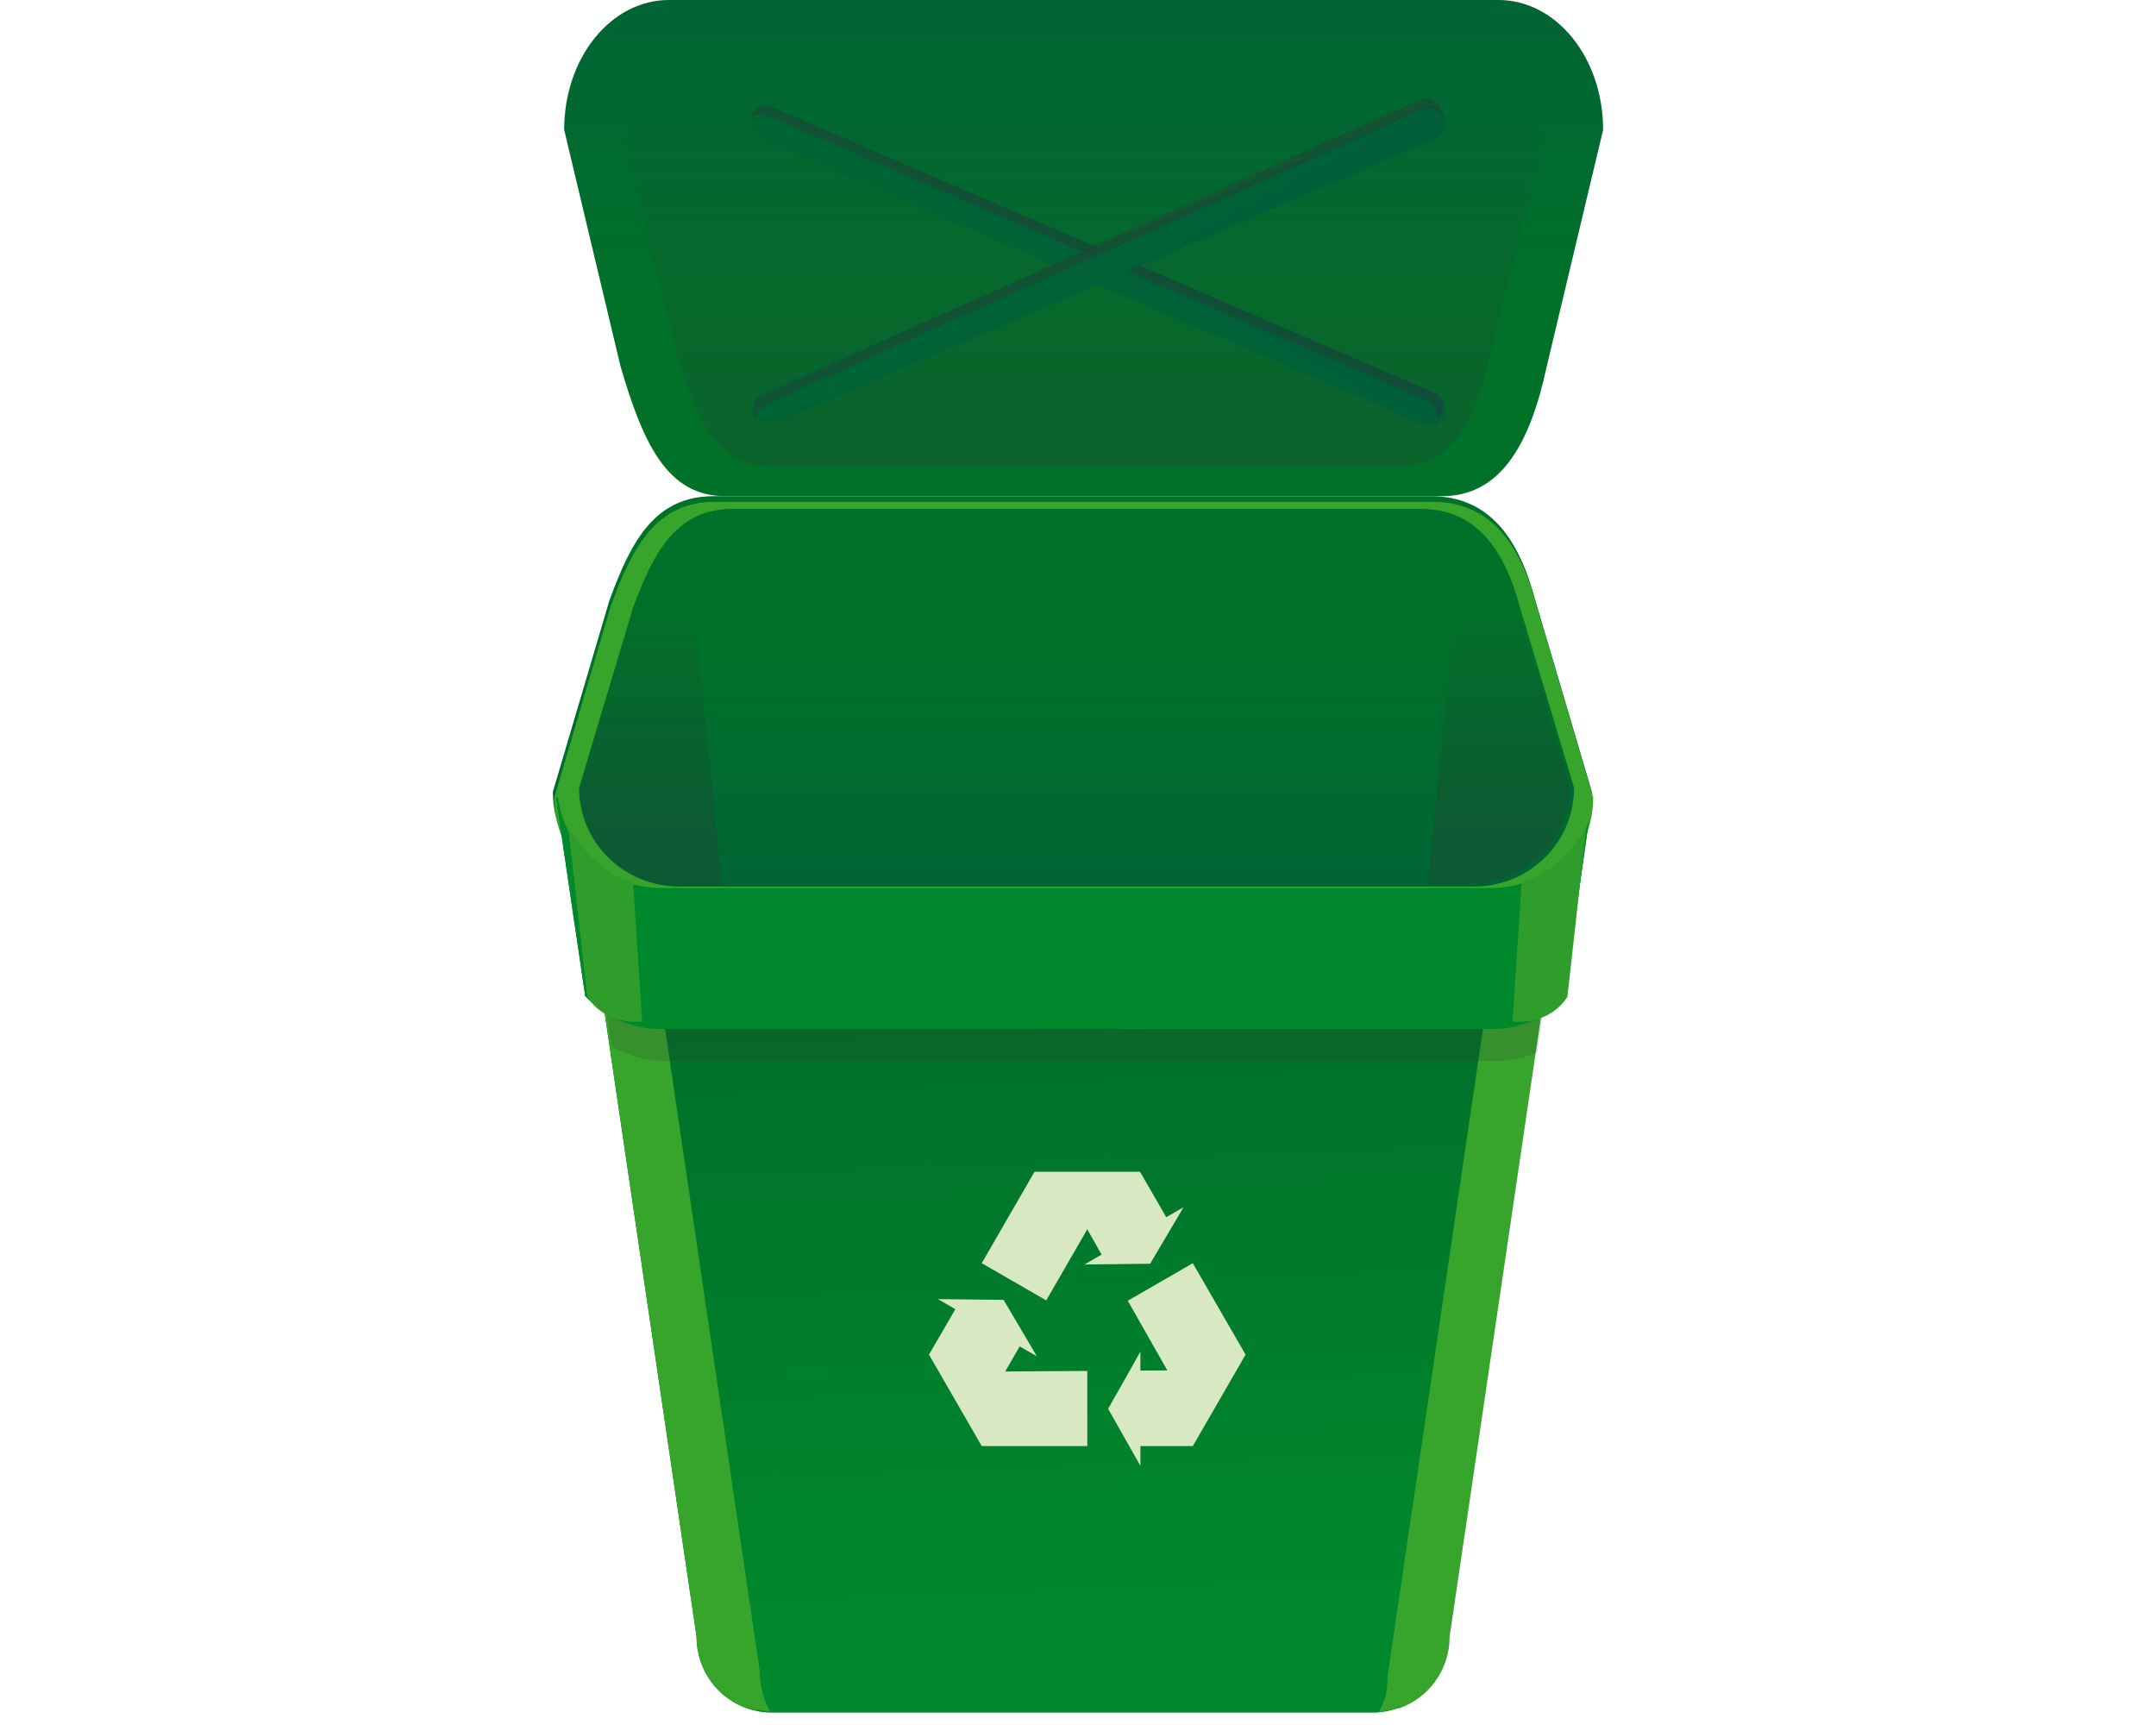
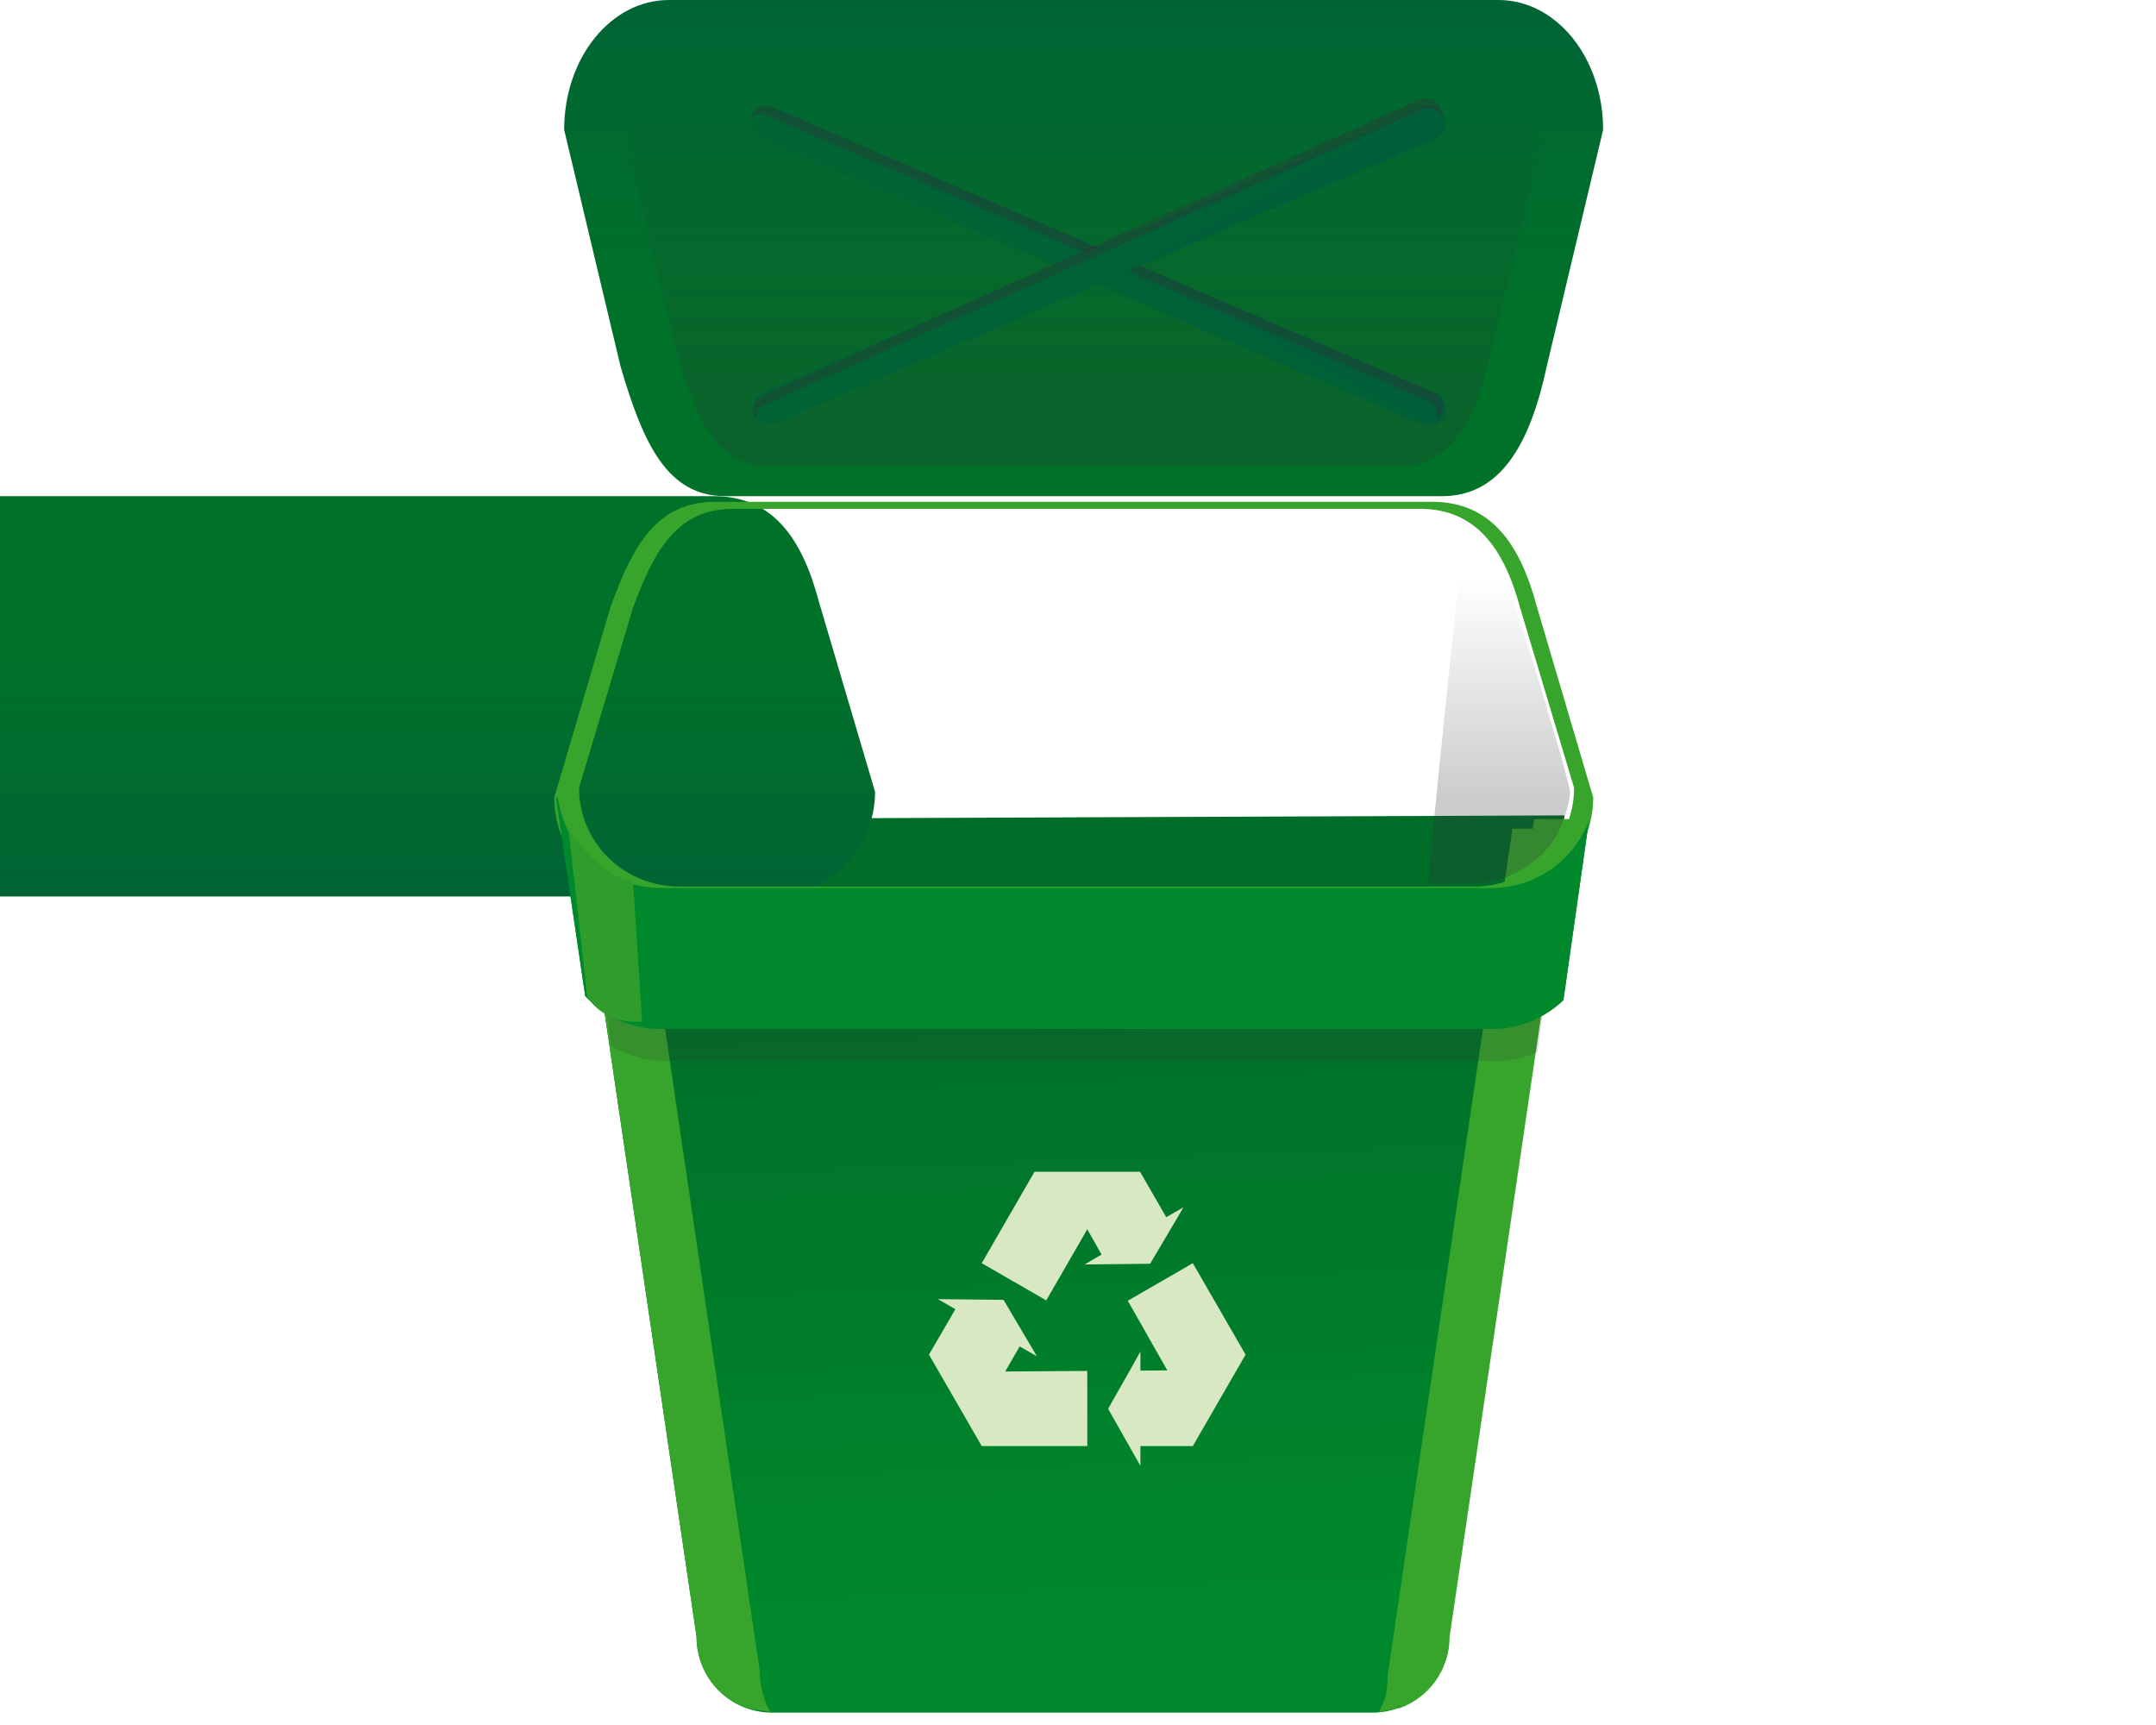
<svg xmlns="http://www.w3.org/2000/svg" xmlns:xlink="http://www.w3.org/1999/xlink" width="100mm" height="80mm" viewBox="0 0 372.571 611.885">
  <defs>
    <filter id="d">
      <feGaussianBlur stdDeviation="1.882" />
    </filter>
    <filter id="e" x="-.138" y="-.045" width="1.276" height="1.09">
      <feGaussianBlur stdDeviation=".792" />
    </filter>
    <linearGradient id="a">
      <stop stop-color="#2e3436" offset="0" />
      <stop stop-color="#2e3436" stop-opacity="0" offset="1" />
    </linearGradient>
    <linearGradient id="b">
      <stop stop-color="#006533" offset="0" />
      <stop stop-color="#00583f" offset="1" />
    </linearGradient>
    <linearGradient id="c">
      <stop stop-color="#007129" offset="0" />
      <stop stop-color="#00583f" offset="1" />
    </linearGradient>
    <linearGradient id="l" x1="174.29" x2="183.57" y1="335" y2="577.86" gradientUnits="userSpaceOnUse">
      <stop stop-color="#006e29" offset="0" />
      <stop stop-color="#00892c" offset="1" />
    </linearGradient>
    <linearGradient id="m" x2="0" y1="230.07" y2="401.07" gradientUnits="userSpaceOnUse" xlink:href="#c" />
    <linearGradient id="k" x2="0" y1="108.98" y2="-102.96" gradientUnits="userSpaceOnUse" xlink:href="#c" />
    <linearGradient id="j" x1="171.99" x2="193.73" y1="96.159" y2="56.561" gradientUnits="userSpaceOnUse" xlink:href="#b" />
    <linearGradient id="i" x1="171.99" x2="193.73" y1="513.74" y2="474.14" gradientUnits="userSpaceOnUse" xlink:href="#b" />
    <linearGradient id="h" x2="0" y1="165.39" y2="25.449" gradientUnits="userSpaceOnUse" xlink:href="#a" />
    <linearGradient id="g" x2="0" y1="283.54" y2="205.98" gradientUnits="userSpaceOnUse" xlink:href="#a" />
    <linearGradient id="f" x2="0" y1="282.84" y2="205.27" gradientUnits="userSpaceOnUse" xlink:href="#a" />
  </defs>
  <path d="m61.143 176h254.29c20.577 0 31.143-18.053 37.143-46.036l20-83.928c0-25.504-16.566-46.036-37.143-46.036h-294.29c-20.577 0-37.143 20.532-37.143 46.036l20 83.928c8 27.363 16.566 46.036 37.143 46.036z" fill="url(#k)" />
  <path d="m76.467 165.39h223.64c18.097 0 27.389-15.877 32.666-40.488l17.589-73.812c0-22.43-14.569-40.488-32.666-40.488h-258.82c-18.097 0-32.666 18.057-32.666 40.488l17.589 73.812c7.036 24.065 14.569 40.488 32.666 40.488z" fill="url(#h)" opacity=".25" />
  <path d="m358.9 289.24-41.378 291.4c0 14.882-11.98 26.862-26.862 26.862h-212.83c-14.881 0-26.862-11.98-26.862-26.862l-42.739-290.04 350.67-1.362z" fill="url(#l)" />
  <path d="m20.977 290.54-12.75 0.031 42.75 290.06c0 11.835 7.572 21.844 18.157 25.437-2.415-4.37-3.813-9.412-3.813-14.781l-44.344-300.75z" fill="#37a42c" />
  <path d="m29.019 291.84-12.75 0.031 42.75 290.06c0 7.951 3.063 17.905 8.515 22.816 2.664 2.4 6.167 1.442 9.642 2.622-2.414-4.37-3.812-9.412-3.812-14.781l-44.344-300.75v6.1e-5z" fill="#37a42c" filter="url(#d)" />
  <path d="m340.42 293.96 12.75 0.031-42.75 290.06c0 8.673-4.066 16.364-10.403 21.27-2.311 1.789-4.218 1.086-7.046 2.047 2.414-4.37 3.105-7.29 3.105-12.66l44.344-300.75v6.1e-5z" fill="#37a42c" filter="url(#d)" />
  <path d="m348.11 290.54 12.75 0.031-42.75 290.06c0 11.835-7.572 21.844-18.156 25.437 2.414-4.37 3.812-9.412 3.812-14.781l44.344-300.75z" fill="#37a42c" />
  <path d="m1.089 282.9 10.375 70.406c6.759 7.202 16.385 11.688 27.094 11.688h294.31c9.956 0 18.974-3.886 25.625-10.219l9.031-63.531c-5.351 13.922-18.805 23.75-34.656 23.75h-294.31c-18.866 0-34.335-13.918-36.781-32.094h-0.688z" fill="#00892c" />
-   <path d="m57.143 176h254.29c20.577 0 31.143 14.566 37.143 37.143l20 67.714c0 20.577-16.566 37.143-37.143 37.143h-294.29c-20.577 0-37.143-16.566-37.143-37.143l20-67.714c8-22.077 16.566-37.143 37.143-37.143z" fill="url(#m)" />
+   <path d="m57.143 176c20.577 0 31.143 14.566 37.143 37.143l20 67.714c0 20.577-16.566 37.143-37.143 37.143h-294.29c-20.577 0-37.143-16.566-37.143-37.143l20-67.714c8-22.077 16.566-37.143 37.143-37.143z" fill="url(#m)" />
  <path d="m12.375 314.02 8.406 56.969c5.608 3.393 12.189 5.344 19.25 5.344h294.31c5.294 0 10.326-1.113 14.875-3.094l7.719-54.562c-6.25 4.793-14.07 7.656-22.594 7.656h-294.31c-11.016 0-20.873-4.745-27.656-12.312z" fill="#2e3436" opacity=".179" />
  <path d="m57.652 177.99c-20.577 0-29.156 15.079-37.156 37.156l-20 67.719c0 20.577 16.579 37.125 37.156 37.125h294.28c20.577 0 37.125-16.548 37.125-37.125l-20-67.719c-6-22.577-16.548-37.156-37.125-37.156h-254.28zm6.375 2.5h243.53c19.708 0 29.816 13.757 35.562 35.062l19.156 63.906c0 19.418-15.855 35.031-35.562 35.031h-281.84c-19.708 0-35.594-15.613-35.594-35.031l19.156-63.906c7.662-20.833 15.886-35.062 35.594-35.062z" fill="#37a52c" />
  <path d="m313.17 139.57-234.19-101.05c-3.06-1.299-6.569 0.119-7.867 3.179s0.119 6.569 3.179 7.867l234.19 101.05c3.06 1.299 6.569-0.119 7.867-3.179s-0.119-6.569-3.179-7.867z" fill="url(#j)" />
  <path d="m75.652 37.522c-2.339-6e-3 -4.557 1.393-5.531 3.688-0.089 0.21-0.155 0.412-0.219 0.625 1.664-1.326 3.99-1.705 6.094-0.812l234.19 101.03c2.838 1.205 4.251 4.333 3.406 7.219 0.741-0.599 1.35-1.402 1.75-2.344 1.299-3.06-0.097-6.576-3.156-7.875l-234.19-101.03c-0.765-0.325-1.564-0.498-2.344-0.5z" fill="#2e3436" opacity=".389" />
  <g transform="matrix(1 0 0 -1 -6.8583e-8 606.2)">
    <path d="m313.17 557.15-234.19-101.05c-3.06-1.299-6.569 0.119-7.867 3.179s0.119 6.569 3.179 7.867l234.19 101.05c3.06 1.299 6.569-0.119 7.867-3.179s-0.119-6.569-3.179-7.867z" fill="url(#i)" />
    <path d="m72.526 464.7c-1.583-1.722-2.048-4.303-1.012-6.57 0.095-0.208 0.199-0.392 0.314-0.583 0.145 2.123 1.435 4.095 3.513 5.045l232.61 104.62c2.804 1.281 6.066 0.212 7.626-2.358 0.058 0.952-0.123 1.942-0.548 2.873-1.381 3.023-4.918 4.367-7.941 2.986l-232.61-104.62c-0.756-0.345-1.423-0.818-1.951-1.392z" fill="#2e3436" opacity=".389" />
  </g>
-   <path d="m34.882 312.83c-9.202-2.978-16.709-8.76-20.74-15.972-2.397-4.288-4.716-11.761-4.716-15.196 0-3.458 18.785-65.742 22.308-73.962 1.489-3.475 3.767-8.132 5.063-10.349 2.73-4.672 9.023-11.761 9.78-11.017 0.474 0.465 13.004 121.44 13.039 125.89l0.015 1.944-10.43-0.038c-7.992-0.029-11.339-0.332-14.319-1.297z" fill="url(#g)" opacity=".25" />
  <path d="m335.4 312.13c9.202-2.978 16.709-8.76 20.74-15.972 2.397-4.288 4.716-11.761 4.716-15.196 0-3.458-18.785-65.742-22.308-73.962-1.489-3.475-3.767-8.132-5.063-10.349-2.73-4.672-9.023-11.761-9.78-11.017-0.474 0.465-13.004 121.44-13.039 125.89l-0.015 1.945 10.43-0.038c7.992-0.029 11.339-0.332 14.319-1.297z" fill="url(#f)" opacity=".25" />
  <path d="m1.089 282.9 10.375 70.406c6.759 7.202 16.385 11.688 27.094 11.688h294.31c9.956 0 18.974-3.886 25.625-10.219l9.031-63.531c-5.351 13.922-18.805 23.75-34.656 23.75h-294.31c-18.866 0-34.335-13.918-36.781-32.094h-0.688z" fill="#00892c" />
  <g transform="matrix(1.04 0 0 1.04 135 154.32)" fill="#d8e8c2">
    <path d="m34.48 251.27-18 31.187 22 12.688 14-24.25 4.875 8.625-5.812 3.375 22.375-0.25 7.437-12.563 3.938-6.687-5.875 3.375-8.938-15.5h-36zm54 31.187-22.187 12.813 13.5 23.75-9.188 0.062v-6.5l-3.625 6.5-7.375 13v0.063l7.188 12.687 3.812 6.75v-6.75h17.875l18-31.187-18-31.188zm-86.937 12.25 5.937 3.438-9 15.5 18 31.187h36v-25.625l-28 0.188 4.938-8.563 5.875 3.375-11.375-19.25-22.375-0.25z" fill="#d8e8c2" />
  </g>
  <path d="m5.468 293.44s8.132 15.556 22.981 19.445l3.182 49.498c-14.142 1.061-19.445-8.839-19.445-8.839l-6.718-60.104z" fill="#2f9d2b" filter="url(#e)" />
-   <path d="m366.63 293.44s-8.132 15.556-22.981 19.445l-3.182 49.498c14.142 1.061 19.445-8.839 19.445-8.839l6.718-60.104z" fill="#2f9d2b" filter="url(#e)" />
</svg>